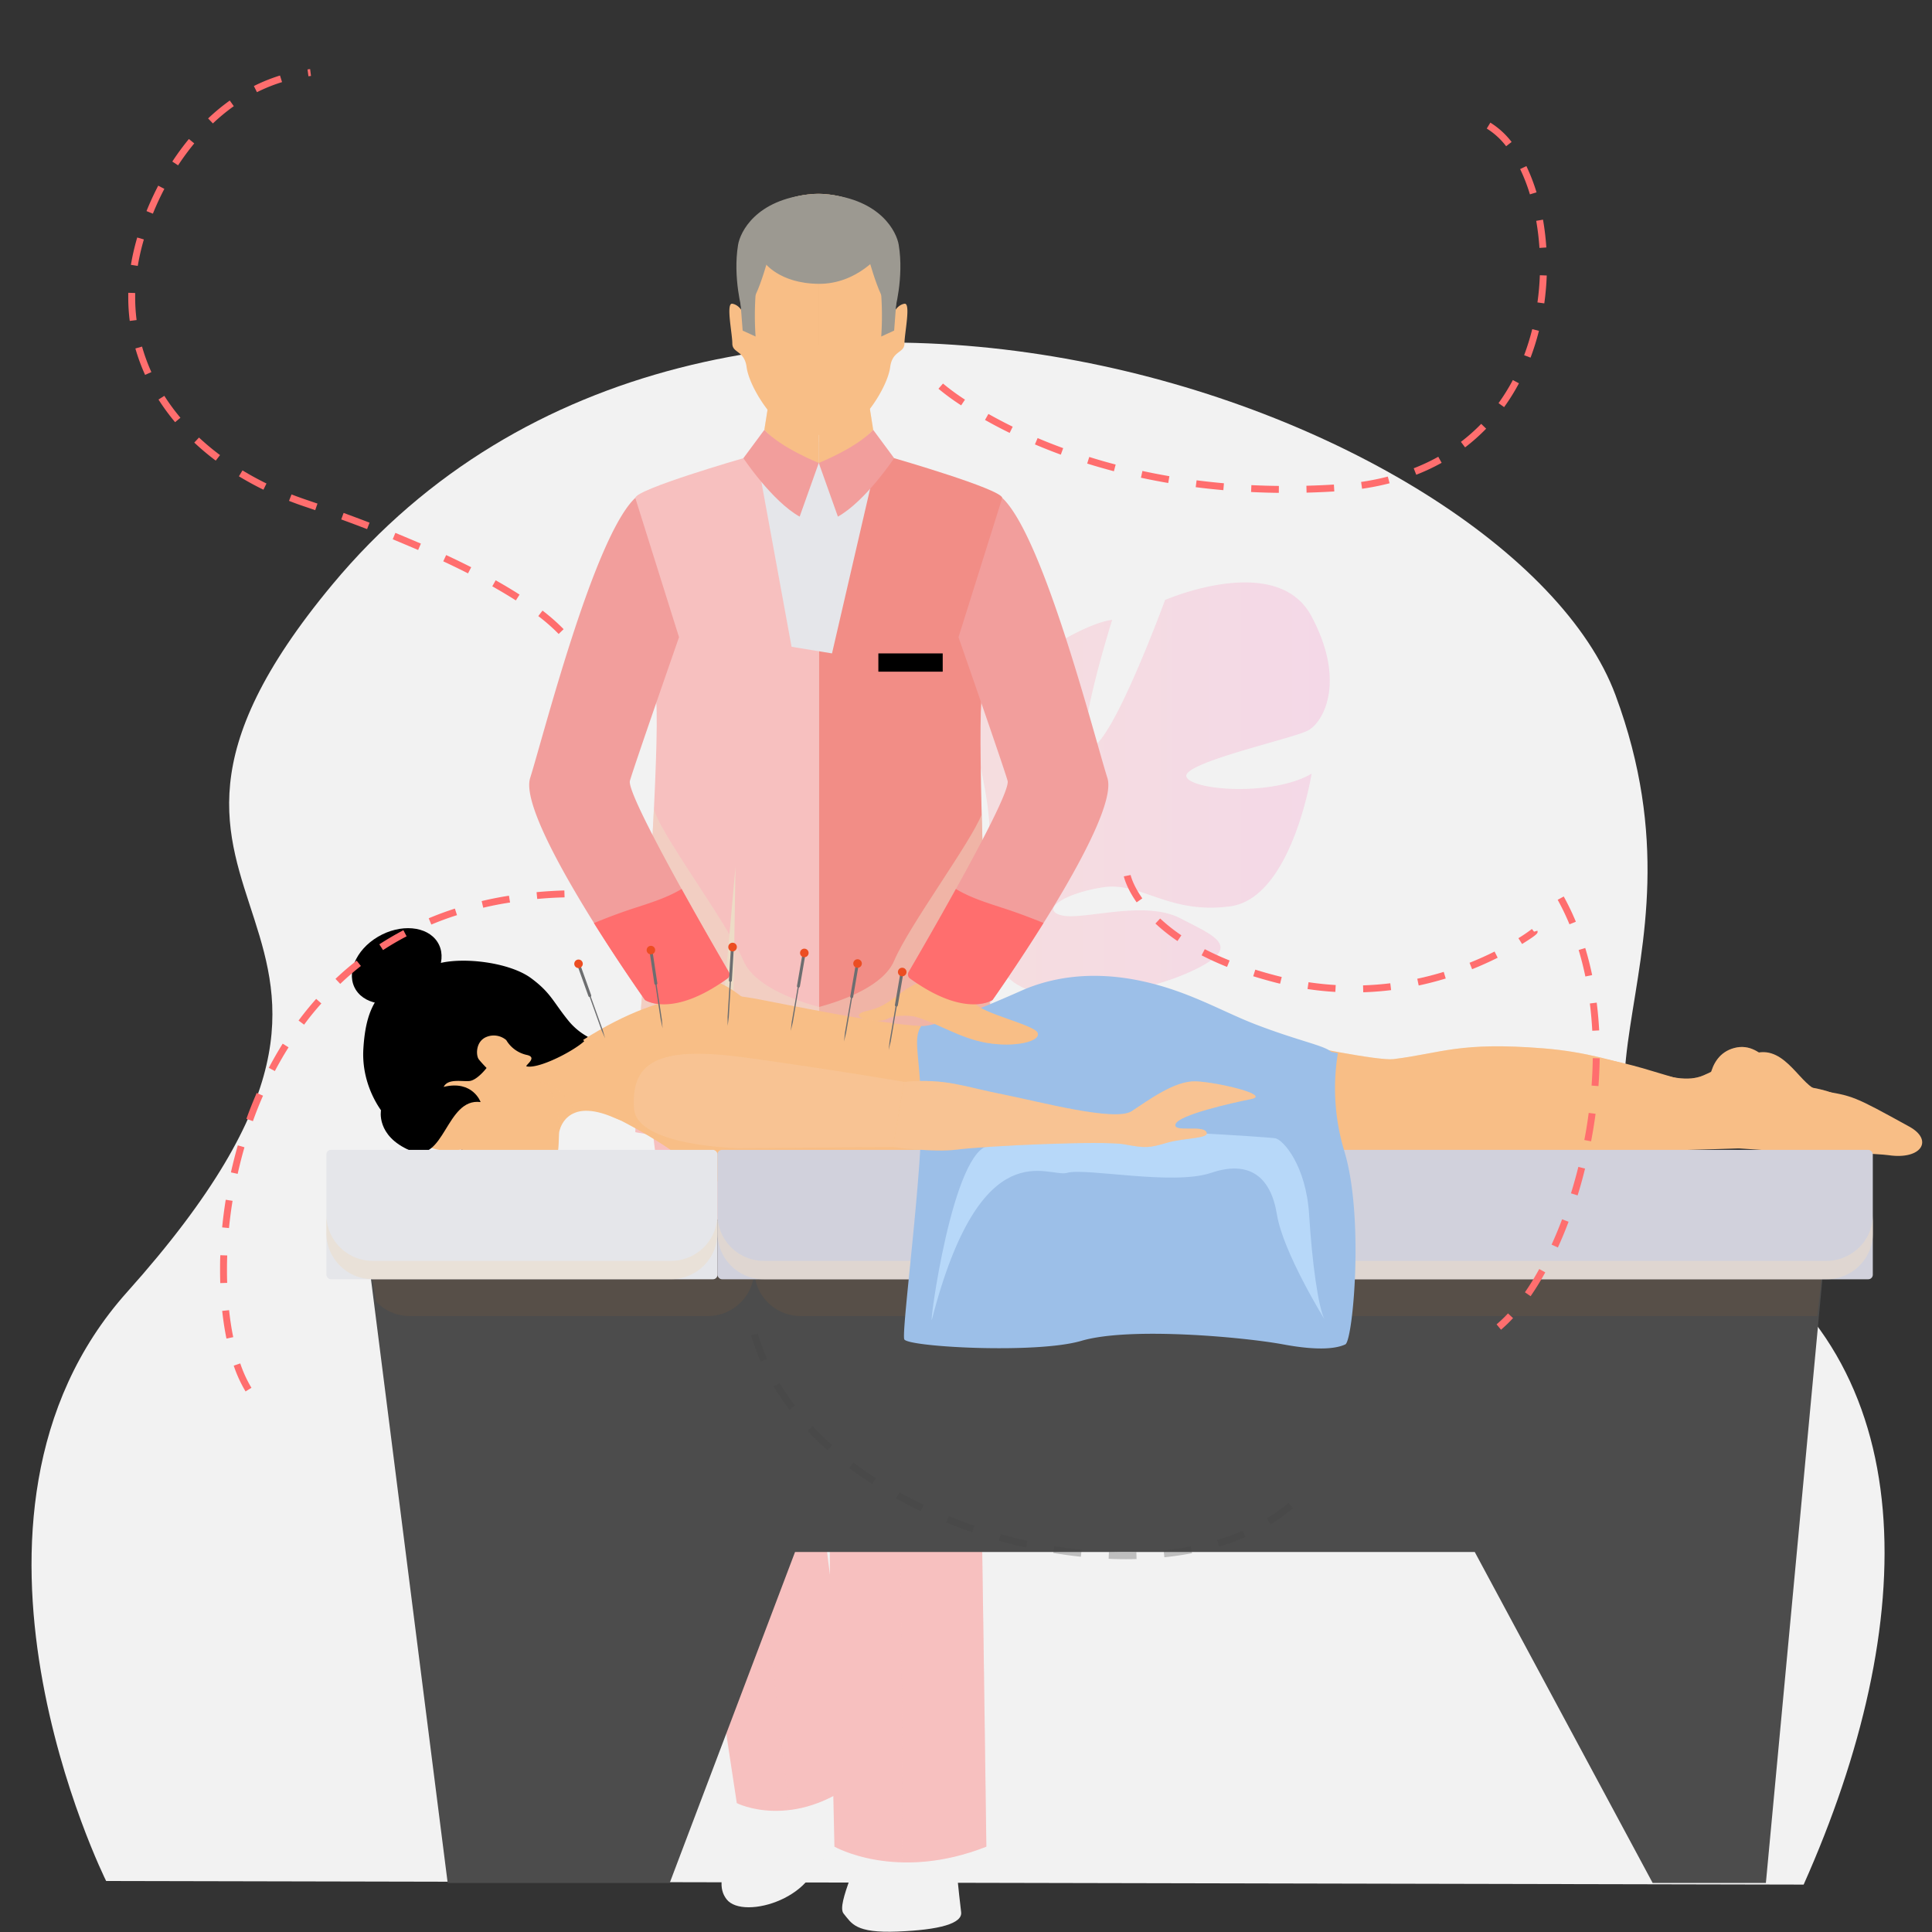
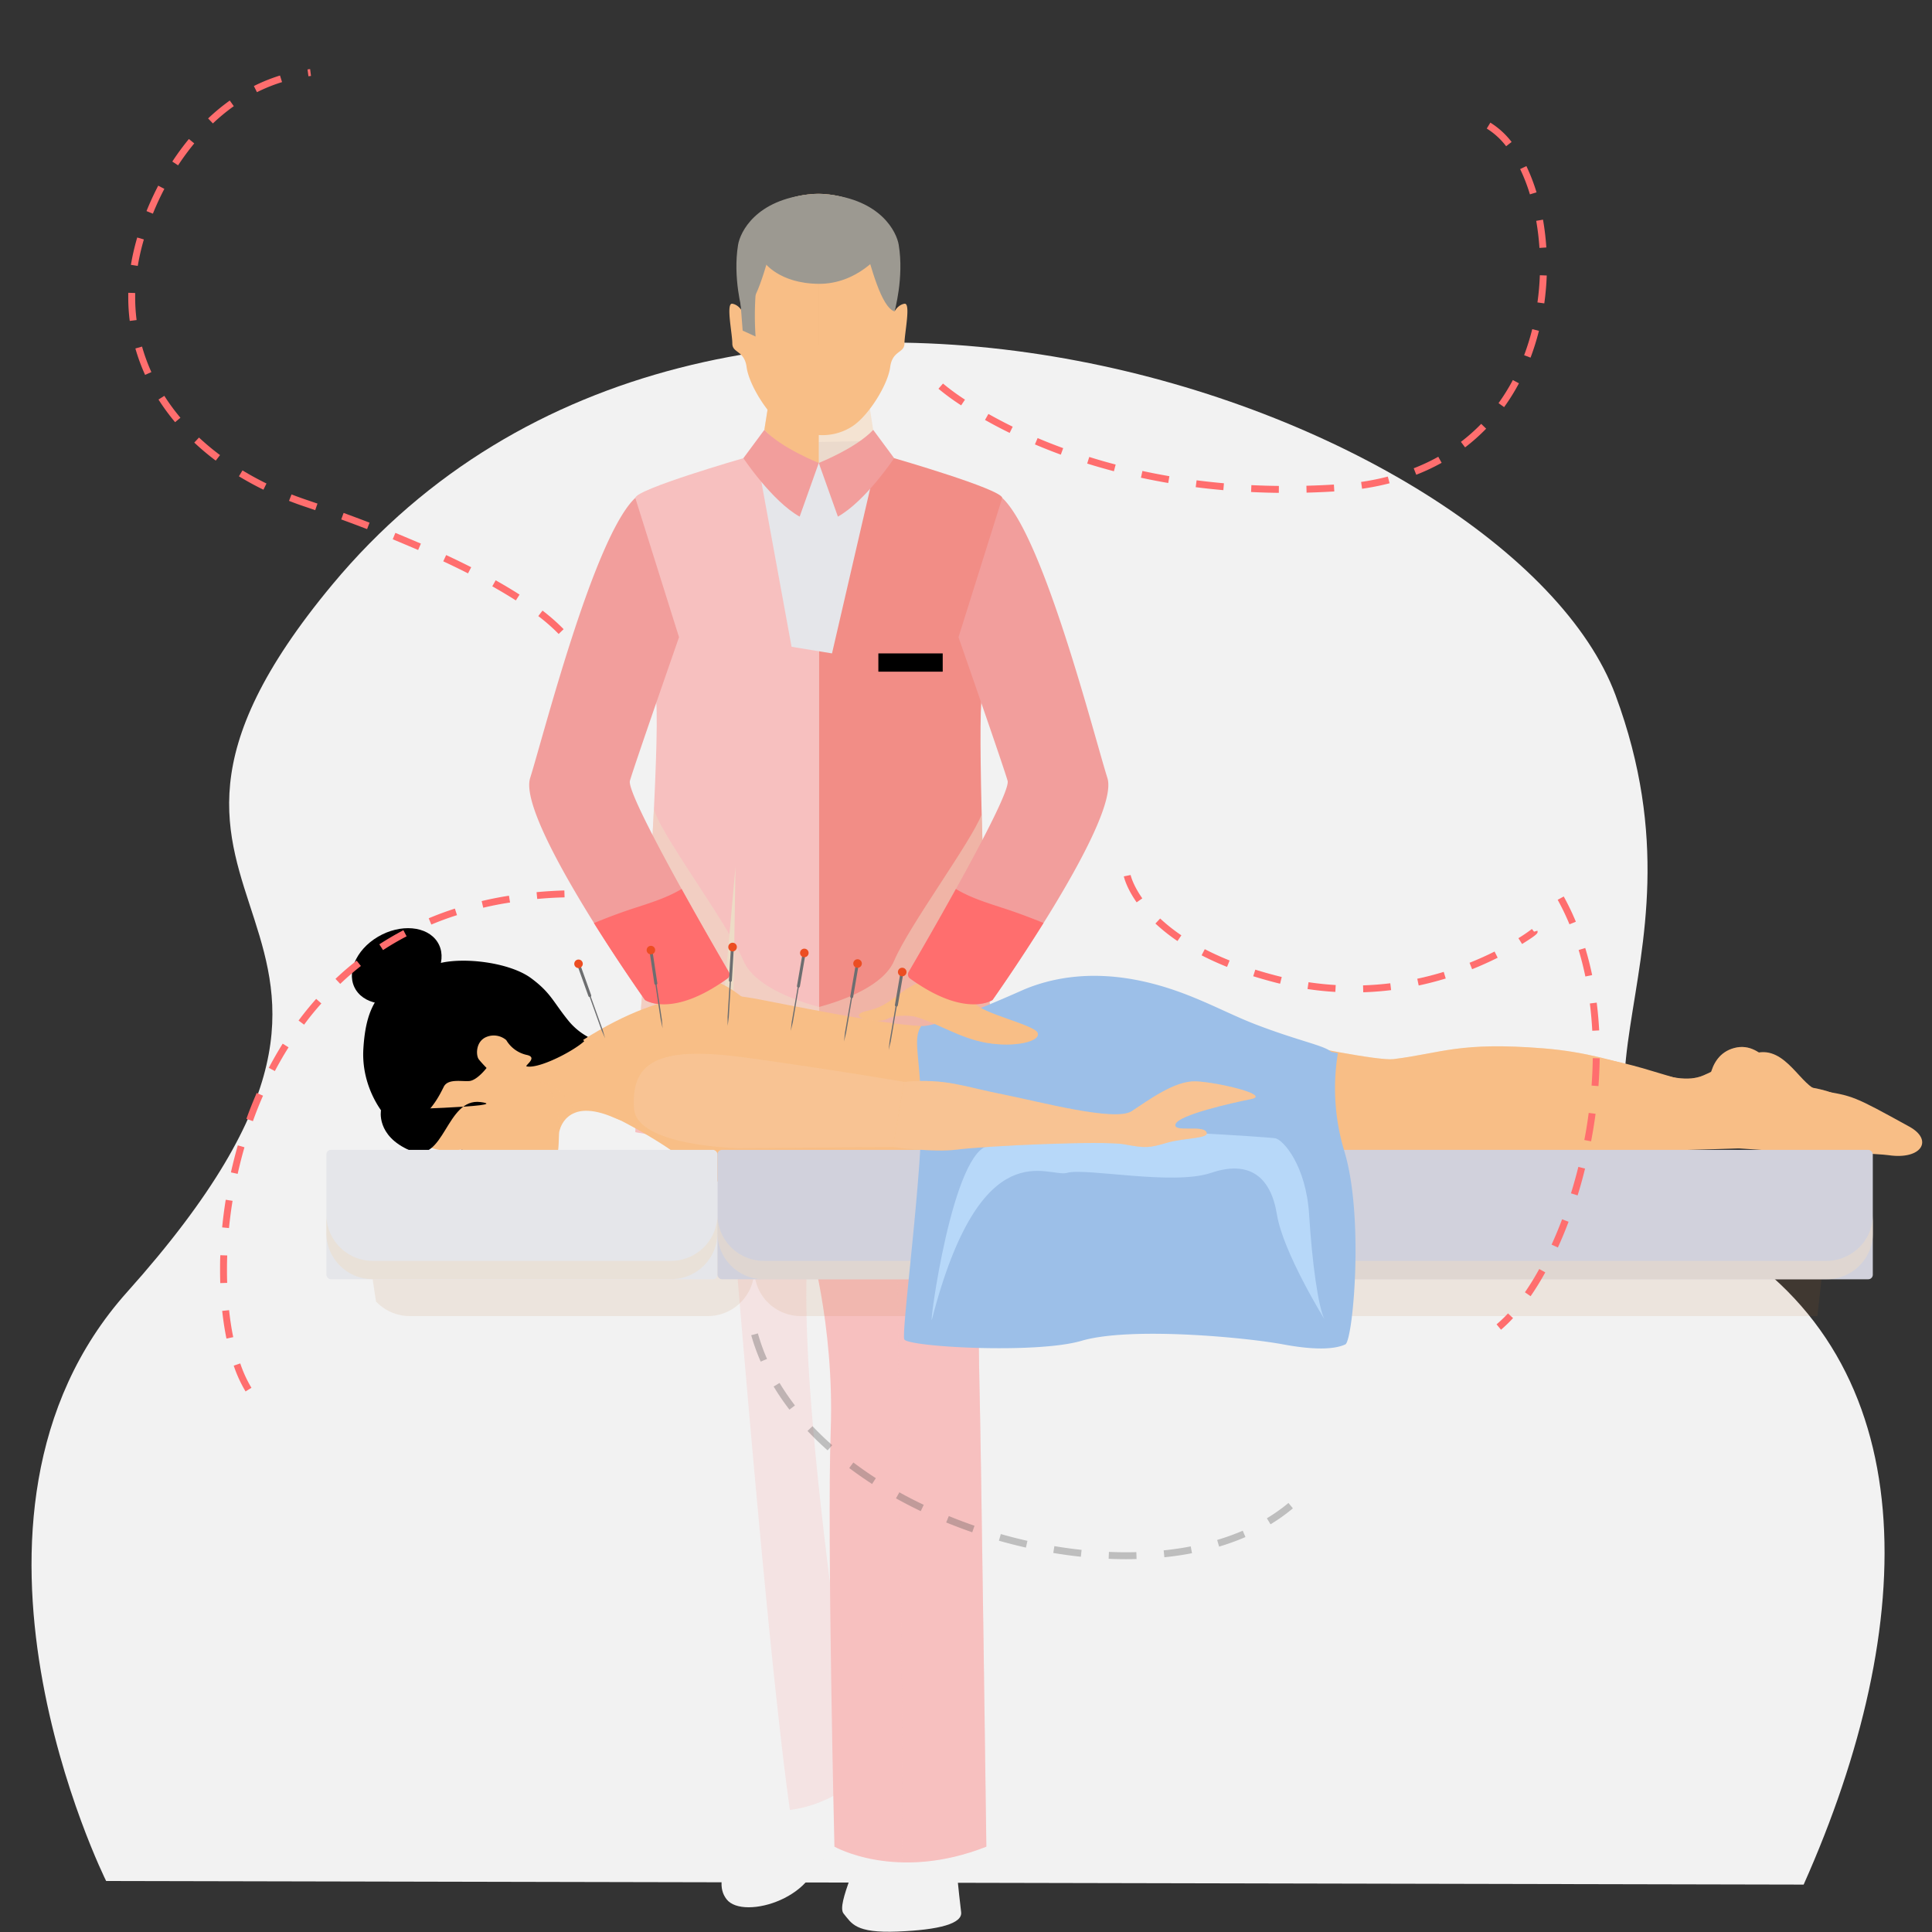
<svg xmlns="http://www.w3.org/2000/svg" viewBox="0 0 1080 1080">
  <rect x="0" y="0" width="1080" height="1080" fill="#333333" stroke="none" />
  <defs>
    <style>.cls-1{isolation:isolate;}.cls-2{fill:#f2f2f2;}.cls-3{opacity:0.2;fill:url(#linear-gradient);}.cls-4{fill:#f7c0bf;}.cls-12,.cls-15,.cls-5{mix-blend-mode:multiply;}.cls-23,.cls-5{opacity:0.3;}.cls-6{fill:#f28d86;}.cls-7{fill:#e5e6ea;}.cls-8{fill:#f8be86;}.cls-9{fill:#f29e9c;}.cls-10{fill:#eddcc6;}.cls-11{fill:#9c9991;}.cls-12{opacity:0.5;}.cls-13{fill:#45383c;}.cls-14{fill:#4c4c4c;}.cls-15{opacity:0.1;}.cls-16{fill:#ba691b;}.cls-17{fill:#d1d1dc;}.cls-18{fill:#9cbfe8;}.cls-19{fill:#b7d8f9;}.cls-20{fill:#f7d1b2;}.cls-21{fill:#ff6e6e;}.cls-22{fill:none;}.cls-24{fill:#424242;}.cls-25{fill:#6d6e70;}.cls-25,.cls-26{fill-rule:evenodd;}.cls-26{fill:#ec4d22;}</style>
    <linearGradient id="linear-gradient" x1="491.32" y1="500.54" x2="743.38" y2="500.54" gradientUnits="userSpaceOnUse">
      <stop offset="0" stop-color="#ff9085" />
      <stop offset="1" stop-color="#fb6fbb" />
    </linearGradient>
  </defs>
  <g class="cls-1">
    <g id="Layer_1" data-name="Layer 1">
      <path class="cls-2" d="M59.34,1051.5s-101.25-203,11.72-329.24c194.67-217.45-43-205.77,114.66-395.41,213.61-257,658.37-97.29,717.36,61.73s-56.75,234.6,58.35,303.79,112.08,214.78,46.82,361.13Z" />
-       <path class="cls-3" d="M532.62,404.45s3,71.34,16.25,70-9.08-79.26-9.08-79.26,56.43-45.31,81.92-48.69c0,0-23.9,75.9-11.41,71.31s41-82.42,41-82.42,62.34-27.19,81.76,9,7,59.4-2.08,64.05-71.2,18.23-67.72,25.9,48.28,10.82,69.92-1.83c0,0-11,69.51-45.51,74.13S637.88,492.73,616.6,496s-35.26,12.42-23.49,15.62,46.26-8.8,66.49,1.64,35.94,16.1,6.07,29.82-87.09,22.77-103.95,1.26l-2.11-2.69a13.12,13.12,0,0,0,2.11,2.69c-5,4.72-10,22.83-13.1,36.58-.37,2.3-1,5.52-2.15,9.94h0c-.4,2-.72,3.58-.93,4.71-4.64,30.23,12.31,76.64,12.31,76.64l-6.28,3.35c-26-44.69-9.17-90.29-9.17-90.29,9.61-35.29,2.45-62.44,2.45-62.44S476.7,503,494.2,450.66C494.2,450.66,510.18,417.29,532.62,404.45Z" />
      <path class="cls-2" d="M427.27,1002.78c-14.47,27.36-30.52,46.68-21.13,58.9s54-1.37,51.54-29.44c0,0,.59,8.87,3.24,7s11-12.86,15.12-18.14-3.4-26.85-3.4-26.85Z" />
-       <path class="cls-4" d="M364.6,629.46c1,11.4,11.9,93.49,16.38,150.51s30.9,228,30.9,228,31.46,16,68.73-13.68c0,0-37.06-221.19-28.59-298.73V599.81Z" />
      <g class="cls-5">
        <path class="cls-4" d="M441.56,1011.76c10.94-1.36,24.1-5.87,38.13-16.78-5-31.57-29.53-189.06-28.91-272.56A259.73,259.73,0,0,1,452,695.59V599.81l-47.79,16.47C409.3,677.22,428.21,917.11,441.56,1011.76Z" />
      </g>
      <path class="cls-2" d="M480.61,1025.07c1.86,13.06-13.56,39.2-9,44.68s6.42,10.94,30.11,10,36.45-4.55,35.55-10.93-4.57-43.77-4.57-43.77Z" />
      <path class="cls-4" d="M452,692.48s14.47,47.39,12.38,106.89,2.07,232.92,2.07,232.92,34.61,19.85,84.92,0c0,0-2.94-222.86-3.89-260.37s0-161.07,0-161.07l-95.48-11Z" />
      <g class="cls-5">
        <path class="cls-4" d="M551.39,1032.29s-2.94-222.86-3.89-260.37,0-161.07,0-161.07l-45.92-5.31c-1.32,73.39,4.29,384.08,2.65,435.49C517.37,1041.38,533.34,1039.41,551.39,1032.29Z" />
      </g>
      <path class="cls-6" d="M499.83,256.12s59.82,17.26,60.44,22.2S550.4,366.5,548.55,392.4s2.64,146.76,4.5,165.87,3.72,75.85,3.72,75.85-25.28,4.94-99.07,6.16V264.55Z" />
      <path class="cls-4" d="M415.56,256.12s-59.82,17.26-60.43,22.2S365,366.5,366.85,392.4s-6.17,145.53-8,164.64-3.71,75.85-3.71,75.85,28.8,6.17,102.59,7.39V264.55Z" />
      <polygon class="cls-7" points="421.68 247.84 492.61 246.37 465.1 365.26 442.49 361.56 421.68 247.84" />
      <path class="cls-8" d="M429.75,224.67l-2.47,15.62s16.44,18.5,30.42,18.5V227.55Z" />
-       <path class="cls-8" d="M485.65,224.67l2.47,15.62s-16.45,18.5-30.42,18.5V227.55Z" />
      <g class="cls-5">
        <path class="cls-8" d="M429.75,224.67l-2.47,15.62s16.44,18.5,30.42,18.5V227.55Z" />
      </g>
      <g class="cls-5">
        <path class="cls-8" d="M485.65,224.67l2.47,15.62s-16.45,18.5-30.42,18.5V227.55Z" />
      </g>
      <path class="cls-9" d="M457.7,258.79s-21.18-8.43-30.42-18.5l-11.72,15.83s16,24.05,31.45,32.67Z" />
      <path class="cls-9" d="M457.7,258.79s21.17-8.43,30.42-18.5l11.71,15.83s-16,24.05-31.44,32.67Z" />
      <path class="cls-8" d="M457.49,167.32v75.85a30.81,30.81,0,0,1-19.12-4.94c-9.25-6.17-19.73-23.33-21-32.93s-8-7.76-8-13.32-3.7-22.8,0-22.19,5.55,4.32,5.55,4.32-4.32-24.06-1.23-30.83,9.25-34.34,43.78-34.95Z" />
      <path class="cls-8" d="M457.49,167.32v75.85a30.77,30.77,0,0,0,19.11-4.94c9.26-6.17,19.74-23.33,21-32.93s8-7.76,8-13.32,3.7-22.8,0-22.19-5.56,4.32-5.56,4.32,4.32-24.06,1.24-30.83-9.25-34.34-43.78-34.95Z" />
      <path class="cls-10" d="M411.15,484.48,397.47,637.75c3.51.26,7.23.5,11.23.75Z" />
      <path class="cls-11" d="M462.43,108.66c30.15,3,38.79,21.16,39.95,28.14,3.08,18.43-2.35,37.31-2.35,37.31-7.42-2.6-12.86-24-17.67-40.62C477.28,115.94,472.55,110.72,462.43,108.66Z" />
      <path class="cls-11" d="M492.61,141.38s-6.74-14.43-9.06-25.13c-6.15-4.46-14.48-7.72-26.06-7.92-14.42.25-23.85,5.22-30.21,11.4v26.93s8.1,11.74,30.21,12S492.61,141.38,492.61,141.38Z" />
-       <path class="cls-11" d="M492.61,164.83a169.78,169.78,0,0,1,0,23.28l7.22-3.31,2.55-33.41-9.77-10Z" />
      <path class="cls-11" d="M452.55,108.66c-30.16,3-38.78,21.16-39.95,28.14-3.07,18.43,2.34,37.31,2.34,37.31,7.43-2.6,12.88-24,17.67-40.62C437.7,115.94,442.43,110.72,452.55,108.66Z" />
      <path class="cls-11" d="M422.37,164.83a169.78,169.78,0,0,0,0,23.28l-7.22-3.31-2.55-33.41,9.77-10Z" />
      <g class="cls-12">
        <path class="cls-10" d="M553.05,558.27c-1.13-11.58-3.22-60.51-4.28-103-6.29,16-40.42,61.83-48.94,81.8-5.86,13.74-27.2,21.81-42.13,25.89v7l97.42,22.73C554.51,579.17,553.77,565.8,553.05,558.27Z" />
      </g>
      <path class="cls-9" d="M560.27,278.32c23.14,21.74,51.45,133.41,58.77,156.59S554.84,559,554.84,559s-15.08,10.4-46.07-12a2.77,2.77,0,0,1-.83-3.6c8.43-14.44,57.55-99.13,55.32-106.94-2.44-8.53-27.45-80.26-27.45-80.26Z" />
      <g class="cls-12">
        <path class="cls-10" d="M457.7,569.87v-7c-14.93-4.08-36.29-12.15-42.14-25.89-9.27-21.72-48.94-74.14-50-85.37h0C363.5,494.53,360,545.17,358.82,557c-.76,7.91-1.53,22.29-2.16,36.41Z" />
      </g>
      <rect x="491.01" y="365.26" width="35.97" height="10.21" />
      <path class="cls-9" d="M355.13,278.32C332,300.06,303.68,411.73,296.36,434.91S360.55,559,360.55,559s15.08,10.4,46.08-12a2.8,2.8,0,0,0,.82-3.6C399,529,349.9,444.27,352.13,436.46c2.44-8.53,27.45-80.26,27.45-80.26Z" />
      <path class="cls-8" d="M717.62,582c10.69,2.43,53.13,11.09,61.35,10.06,27.28-3.4,36.7-9.8,84.1-6s71.46,22.88,89.4,15c10-4.34,11-6.95,18.79-5.51,5,.92,65.16,35.81,37.91,41-15.23,2.92-227.1,3.08-242.77,1.47s-64.94,2.14-64.94,2.14Z" />
      <path class="cls-8" d="M1043.83,642.89c-5.31-.79-32.89-1.78-41.86-2.25l0-.07c-15.23,1.88-46.52-3.48-67.49-1.52,0,0,34.79-24.16,20.79-26.15,0,0-2.64-22.68,14.3-27.09s25.42,19.35,35.45,20.91c19.12,3,19.12,3,50.39,20.22C1069.08,634.45,1062.24,645.63,1043.83,642.89Z" />
      <g class="cls-5">
        <path class="cls-8" d="M717.62,582c10.69,2.43,53.13,11.09,61.35,10.06,27.28-3.4,36.7-9.8,84.1-6s71.46,22.88,89.4,15c10-4.34,11-6.95,18.79-5.51,5,.92,65.16,35.81,37.91,41-15.23,2.92-227.1,3.08-242.77,1.47s-64.94,2.14-64.94,2.14Z" />
        <path class="cls-8" d="M1043.83,642.89c-5.31-.79-32.89-1.78-41.86-2.25l0-.07c-15.23,1.88-46.52-3.48-67.49-1.52,0,0,34.79-24.16,20.79-26.15,0,0-2.64-22.68,14.3-27.09s25.42,19.35,35.45,20.91c19.12,3,19.12,3,50.39,20.22C1069.08,634.45,1062.24,645.63,1043.83,642.89Z" />
      </g>
      <path class="cls-8" d="M729.5,584.89c10.68,2.44,53.11,11.1,61.34,10.07,27.29-3.4,36.7-9.8,84.11-6s71.44,22.86,89.39,15c10-4.34,11-6.95,18.79-5.5,5,.92,65.16,35.8,37.91,41-15.23,2.91-233.24,7.16-248.92,5.56s-70.22-3.61-70.22-3.61Z" />
      <path class="cls-8" d="M1055.69,645.75c-5.3-.79-32.88-1.77-41.86-2.25l.06-.07c-15.24,1.88-46.53-3.47-67.5-1.53,0,0,34.81-24.16,20.79-26.13,0,0-2.64-22.7,14.32-27.09s25.42,19.33,35.44,20.9c19.12,3,19.12,3,50.39,20.22C1081,637.31,1074.11,648.49,1055.69,645.75Z" />
      <path class="cls-13" d="M258.4,648.89s1.43-6.37-2.54-8.62l3.91,1A12.38,12.38,0,0,1,258.4,648.89Z" />
      <path class="cls-8" d="M223.48,628.75c2.78,5.29,12,11.7,20.33,13.68s9,1.44,12,.54c4.95-1.51,8.34,3.54,10.84,6.33,3.93,4.27,6.81,9.28,10.44,4.17,4.1-5.73,6.39-3.46,7.82-1.27,1.09,1.56,4.1-.58,5-1.28,0,0,2.42,3.39,4.54,1.74s2.24-3.93,4-3.82,8.49,3.09,11.39.21,2.32-11.76,2.74-16.31a24.56,24.56,0,0,1,7.7-14.56c2.36-2,6,1.8,8.07.09,10.6-8.53,14.42-20-2.72-36.29-6.47-6.16-25.71-.18-26.29.28s-48.66,26.21-48.66,26.21Z" />
      <path class="cls-8" d="M311.17,562.3s2.67,17.37,10.26,17.55c12.68.26,34.51-4.83,35.44-8.56,1.46-6,47.33,92.78,30.07,79.88A293.93,293.93,0,0,0,340.3,623c-2.64-1.26-7.39-6.22-12-4.84-32.17,9.6-91.47,13.32-91.47,13.32L226,605.76S265.81,546,265.9,547.47,311.17,562.3,311.17,562.3Z" />
      <path class="cls-8" d="M312.62,632.74s3.05-20.28,31.2-7.69-1.58-40.5-1.58-40.5l-37.17,26.52Z" />
      <path d="M226.06,632.21c-7-1.33-24.5-20.63-22.93-46s9.42-39.12,42.25-47.68c13.94-3.65,39.56-.52,51.49,8.27,11,8.13,12.24,13.07,20.67,23.52a36.73,36.73,0,0,0,11,9.24c-1.29,4.47-26,18.22-34.13,16.57-1.47-.29,6.62-5,.08-6.41A17.69,17.69,0,0,1,283,581.42a10.77,10.77,0,0,0-10.9-1.83c-6.34,2.44-6.1,10.5-4.43,12.61S272,597,272,597s-5.32,7-9.75,7.31-11.88-1.43-14.19,3.22-5.36,10.65-11.79,16.6S226.06,632.21,226.06,632.21Z" />
      <g class="cls-5">
        <path class="cls-8" d="M299,603.55l-.17,0Z" />
      </g>
      <g class="cls-5">
        <path class="cls-8" d="M299,603.55c13-.36,23,18.21,23,18.28a14.43,14.43,0,0,0-9.39,10.5c0,.12-.06.29-.06.41-.09,1-.13,2.23-.17,3.58C313.59,606.73,300.75,603.8,299,603.55Z" />
      </g>
      <path class="cls-8" d="M326,581.3s24.17,33.72,25.88,44.17c0,0,40.79,31.89,56.67,38.94,18.95,8.42,37.69-1.8,52.1-12.63s80.53,2.84,80.53,2.84c16.73-5.79,50.06-99.75,37.56-98.74-6.24.5-45.54,18.27-63.77,17.65-21.37-.71-79.59-12.84-90.09-14.78C405.34,555.13,375.09,550.1,326,581.3Z" />
-       <path d="M213,620.52s-3,14.39,16.26,22.64,19.87-29.68,39.4-27.1c0,0-4.33-12.39-20.57-8.51S213,620.52,213,620.52Z" />
+       <path d="M213,620.52s-3,14.39,16.26,22.64,19.87-29.68,39.4-27.1S213,620.52,213,620.52Z" />
      <path d="M199,553.44c5.81,9,20.7,10.31,33.28,2.89s18.05-20.76,12.25-29.77-20.71-10.31-33.27-2.89S193.22,544.41,199,553.44Z" />
-       <polygon class="cls-14" points="202.79 678.96 250.26 1052.59 374.36 1052.59 444.43 867.58 824.4 867.58 923.85 1052.59 987.14 1052.59 1021.04 690.25 202.79 678.96" />
      <g class="cls-15">
        <path class="cls-16" d="M421.65,689.29a25.79,25.79,0,0,0-1.19-7.33l-215.29-3a26.82,26.82,0,0,0-1.61,5l6.63,43.57A25.84,25.84,0,0,0,229,735.69H395.7a26,26,0,0,0,25.95-25.94,25.94,25.94,0,0,0,25.94,25.94h568.33l5.12-45.44L422.82,682A25.63,25.63,0,0,0,421.65,689.29Z" />
      </g>
      <rect class="cls-7" x="182.45" y="642.79" width="218.63" height="72.33" rx="2.52" />
      <g class="cls-12">
        <path class="cls-10" d="M375.14,704.84H208.4a26,26,0,0,1-26-26v10.29a25.94,25.94,0,0,0,26,25.94H375.14a25.94,25.94,0,0,0,25.94-25.94V678.89A26,26,0,0,1,375.14,704.84Z" />
      </g>
      <rect class="cls-17" x="401.08" y="642.79" width="645.83" height="72.33" rx="2.52" />
      <g class="cls-12">
        <path class="cls-10" d="M1021,704.84H427a25.94,25.94,0,0,1-25.93-26v10.29A25.93,25.93,0,0,0,427,715.12h594a25.94,25.94,0,0,0,26-25.94V678.89A26,26,0,0,1,1021,704.84Z" />
      </g>
      <path class="cls-18" d="M751.56,643.74h0a121.31,121.31,0,0,1-3.68-55c-1.27-.24-2.53-.49-3.73-.74-3.75-3.57-18.07-6.05-42.25-15.35-18.91-7.27-37.53-18.68-64-24.3-29.94-6.35-51.53-.83-64.27,4.3-4.34,1.76-46.67,21.31-58.67,20.9-5.33,8.14.28,18.32,0,53.71-.07,9.34-.88,21.93-2,35.46-3.11,37.72-8.65,82.83-7.47,85.95,1.59,4.25,73.83,8.3,99.07.85,27.31-8,91.54-1.94,112.73,2s30.52,2,34.76,0S762.65,680.59,751.56,643.74Z" />
      <path class="cls-19" d="M521,737.42c-2.12,8.21,11.39-96.72,32.72-97.12s62.4-6.18,65.83-8.09,89.13,3.29,93.42,4.11S730.1,651.41,731.81,679s5.14,51.59,8.56,58.44c0,0-23.13-37.35-26.56-58.53S698.39,648.4,677,655.64s-70.27-3-80.55,0S548.42,631.16,521,737.42Z" />
      <path class="cls-8" d="M354.47,619.85c-2.18-28.27,16.58-35,63.52-28.5s87.46,13.42,87.46,13.42l-6.31,36.4-86.49.67S356.08,640.74,354.47,619.85Z" />
      <path class="cls-8" d="M505.45,604.77c23.47-2.08,33.08,2.69,55.44,7.06,19.06,3.73,62.35,15.45,71.73,9.34s24-17.12,35.86-16.69,42.45,7.62,30.84,9.92-40.28,8.88-42.15,13.9,14.6.42,17.12,4.39-11.68,3.11-22,6.13-12,3-23.76.86-76.64.77-93.53,2.94c-13.46,1.71-35.9-1.45-35.9-1.45Z" />
      <g class="cls-5">
        <path class="cls-20" d="M354.47,619.85c-2.18-28.27,16.58-35,63.52-28.5s87.46,13.42,87.46,13.42l-6.31,36.4-86.49.67S356.08,640.74,354.47,619.85Z" />
        <path class="cls-20" d="M505.45,604.77c23.47-2.08,33.08,2.69,55.44,7.06,19.06,3.73,62.35,15.45,71.73,9.34s24-17.12,35.86-16.69,42.45,7.62,30.84,9.92-40.28,8.88-42.15,13.9,14.6.42,17.12,4.39-11.68,3.11-22,6.13-12,3-23.76.86-76.64.77-93.53,2.94c-13.46,1.71-35.9-1.45-35.9-1.45Z" />
      </g>
      <path class="cls-8" d="M514.81,548.75c-13.74,5.59-16.29,13.29-29.8,16.3s5,8.13,11.69,4.15c2.16-1.27,10.61-2.24,16-.59,11.42,3.46,24.22,11.8,38.65,14.3,16.2,2.81,30.79-.86,28.63-5.63s-37.36-12.19-35-17.86S514.81,548.75,514.81,548.75Z" />
      <path class="cls-8" d="M400.59,548.75c13.74,5.59,16.28,13.29,29.78,16.3s-4.95,8.13-11.67,4.15c-2.17-1.27-10.62-2.24-16.05-.59-11.41,3.46-24.22,11.8-38.66,14.3-16.18,2.81-30.79-.86-28.61-5.63s37.36-12.19,35-17.86S400.59,548.75,400.59,548.75Z" />
      <g class="cls-12">
        <path class="cls-8" d="M514.81,548.75c-13.74,5.59-16.29,13.29-29.8,16.3s5,8.13,11.69,4.15c2.16-1.27,10.61-2.24,16-.59,11.42,3.46,24.22,11.8,38.65,14.3,16.2,2.81,30.79-.86,28.63-5.63s-37.36-12.19-35-17.86S514.81,548.75,514.81,548.75Z" />
      </g>
      <path class="cls-21" d="M351.37,508.7c9.83-3.31,20.6-6.27,29.65-11.76,11.46,20.69,22.77,40.18,26.43,46.46a2.8,2.8,0,0,1-.82,3.6c-31,22.44-46.08,12-46.08,12S346.84,539.69,332,516C338.45,513.37,344.89,510.89,351.37,508.7Z" />
      <path class="cls-21" d="M564,508.7c-9.84-3.31-20.61-6.27-29.65-11.76-11.46,20.69-22.79,40.18-26.44,46.46a2.77,2.77,0,0,0,.83,3.6c31,22.44,46.07,12,46.07,12s13.72-19.35,28.51-43.06C577,513.37,570.5,510.89,564,508.7Z" />
      <path class="cls-22" d="M803.52,499.54c0,194.45-157.63,352.08-352.07,352.08S99.38,694,99.38,499.54,257,93.38,451.45,93.38,803.52,305.1,803.52,499.54Z" />
      <path class="cls-21" d="M137.27,777.82a72.51,72.51,0,0,1-6.61-14.41l3.65-1.25a68.28,68.28,0,0,0,6.25,13.63Zm-10.68-29.56c-1-4.89-1.8-10.09-2.38-15.46l3.85-.41c.56,5.24,1.34,10.32,2.32,15.09Zm-3.46-31c-.08-2.42-.11-4.87-.11-7.35,0-2.71,0-5.46.14-8.24l3.86.14c-.1,2.73-.14,5.43-.14,8.1q0,3.66.11,7.23Zm4.9-30.76-3.84-.38c.49-5.08,1.16-10.28,2-15.45l3.82.6C129.17,676.35,128.52,681.47,128,686.48Zm4.83-30.3-3.77-.84c1.14-5.11,2.44-10.19,3.85-15.1l3.71,1.08C135.26,646.14,134,651.14,132.86,656.18Zm8.52-29.46-3.64-1.3c1.77-4.93,3.71-9.8,5.76-14.48l3.54,1.54C145,617.09,143.12,621.88,141.38,626.72Zm12.29-28-3.41-1.81c2.44-4.62,5.05-9.17,7.77-13.52l3.28,2.06C158.64,589.68,156.07,594.14,153.67,598.69ZM170,572.8l-3.1-2.31c3.13-4.21,6.45-8.28,9.84-12.11l2.9,2.56C176.26,564.69,173,568.68,170,572.8ZM190.19,550l-2.65-2.81c3.76-3.56,7.73-7,11.82-10.2l2.38,3C197.76,543.12,193.87,546.48,190.19,550Zm23.95-18.87-2.1-3.24c4.31-2.81,8.84-5.46,13.46-7.9l1.8,3.42C222.79,525.75,218.36,528.35,214.14,531.09Zm27-14.24-1.49-3.56c4.73-2,9.65-3.81,14.63-5.42l1.19,3.67C250.54,513.12,245.73,514.91,241.09,516.85Zm29-9.42-.89-3.76c5-1.19,10.11-2.21,15.26-3l.62,3.81C280.05,505.26,275,506.27,270.12,507.43Zm30.18-4.9-.37-3.85c5.05-.47,10.27-.79,15.53-.95l.12,3.87C310.4,501.75,305.26,502.07,300.3,502.53Z" />
      <path class="cls-21" d="M312.29,354.39a103.29,103.29,0,0,0-11.38-10l2.36-3.06a107.93,107.93,0,0,1,11.8,10.38Zm-23.93-18.76c-4.05-2.58-8.49-5.23-13.17-7.87l1.89-3.37c4.76,2.67,9.25,5.36,13.36,8Zm-26.73-15.11c-4.47-2.27-9.1-4.52-13.85-6.74l1.63-3.5q7.2,3.36,14,6.8Zm-27.89-13.07c-4.66-2-9.41-4-14.2-6l1.47-3.57q7.23,3,14.27,6ZM205.2,295.78q-7.2-2.77-14.45-5.42l1.33-3.63c4.84,1.77,9.7,3.59,14.51,5.44Zm-29-10.59q-3.22-1.12-6.43-2.2c-2.79-.94-5.52-1.94-8.21-3l1.4-3.6q4,1.53,8.05,2.92l6.46,2.2Zm-28.94-11.44c-4.72-2.31-9.33-4.83-13.7-7.49l2-3.3c4.27,2.59,8.78,5.06,13.4,7.32Zm-26.66-16.26a142.94,142.94,0,0,1-12-10.08l2.64-2.82A140.6,140.6,0,0,0,123,254.4ZM97.88,236a120.2,120.2,0,0,1-9.28-12.65l3.26-2.08a116.41,116.41,0,0,0,9,12.25ZM81.1,209.55a106.63,106.63,0,0,1-5.42-14.75l3.72-1.06A103.79,103.79,0,0,0,84.62,208ZM72.53,179.4a103.15,103.15,0,0,1-.83-13.25c0-.82,0-1.64,0-2.47l3.86.11q0,1.19,0,2.37a102.7,102.7,0,0,0,.8,12.75ZM77,148.66l-3.82-.61.3-1.74a132.42,132.42,0,0,1,3.23-13.55l3.71,1.09A126.86,126.86,0,0,0,77.31,147Zm8.44-29.23L81.9,118c1.95-4.85,4.16-9.62,6.55-14.21l3.43,1.79C89.54,110,87.39,114.7,85.47,119.43Zm14.11-27-3.23-2.12a145.8,145.8,0,0,1,9.27-12.61l3,2.46A141.66,141.66,0,0,0,99.58,92.39ZM119,69l-2.66-2.8a113.15,113.15,0,0,1,12.11-10l2.25,3.15A108.76,108.76,0,0,0,119,69Zm24.65-17.45-1.73-3.46a97.06,97.06,0,0,1,14.6-5.88l1.15,3.69A92.54,92.54,0,0,0,143.62,51.54Zm28.77-8.92-.51-3.82,1.45-.19.49,3.83Z" />
      <path class="cls-21" d="M714.87,275.51q-7.92-.09-15.52-.47l.18-3.85q7.53.36,15.38.45Zm15.51-.12-.09-3.86q7.56-.19,15.37-.66l.23,3.85Q738,275.2,730.38,275.39ZM683.86,274c-5.28-.47-10.42-1-15.45-1.67l.5-3.83c5,.63,10.07,1.19,15.28,1.65Zm77.55-.77-.54-3.82a139.81,139.81,0,0,0,14.93-3l1,3.74A142.24,142.24,0,0,1,761.41,273.22ZM653.05,270c-5.07-.87-10.21-1.86-15.25-2.95l.82-3.78c5,1.08,10.06,2.06,15.08,2.92Zm138.63-4.63-1.4-3.6A110.51,110.51,0,0,0,804,255.33l1.89,3.38A114.8,114.8,0,0,1,791.68,265.39Zm-169-1.94c-5-1.33-10.06-2.77-14.94-4.3l1.16-3.69c4.81,1.52,9.79,2.94,14.76,4.25ZM593,254.15c-4.88-1.79-9.75-3.72-14.47-5.72l1.51-3.55c4.66,2,9.47,3.87,14.29,5.64Zm226-4.06L816.66,247A102.16,102.16,0,0,0,828,236.94l2.77,2.69A106.87,106.87,0,0,1,819,250.09ZM564.41,242c-4.76-2.33-9.4-4.77-13.78-7.25l1.9-3.36c4.32,2.43,8.89,4.84,13.58,7.14Zm276.41-14.4-3.13-2.25a113.48,113.48,0,0,0,8-12.9l3.41,1.81A113.1,113.1,0,0,1,840.82,227.57Zm-303.52-1a127.24,127.24,0,0,1-12.7-9.29l2.54-2.91a128.29,128.29,0,0,0,12.29,9Zm318.28-26.68L852,198.56A134.78,134.78,0,0,0,856.53,184l3.74.94A135.41,135.41,0,0,1,855.58,199.93Zm7.69-30.33-3.83-.53a145.46,145.46,0,0,0,1.34-15.19l3.86.13A152.71,152.71,0,0,1,863.27,169.6Zm-2.71-31a143.91,143.91,0,0,0-1.81-15.14l3.8-.66a146.11,146.11,0,0,1,1.86,15.55Zm-5.33-29.94a97.73,97.73,0,0,0-5.46-14.13l3.49-1.68a104.38,104.38,0,0,1,5.67,14.69ZM841.94,81.75a40.74,40.74,0,0,0-10.83-9.89l2-3.31A44.72,44.72,0,0,1,845,79.36Z" />
      <g class="cls-23">
        <path class="cls-24" d="M629.5,871.59c-3.23,0-6.49-.07-9.76-.21l.16-3.86q7.76.33,15.33.13l.11,3.86C633.39,871.56,631.45,871.59,629.5,871.59Zm21.39-1.08-.39-3.84c5.17-.54,10.25-1.28,15.12-2.22l.72,3.8C661.38,869.2,656.18,870,650.89,870.51Zm-46.68-.29c-5.12-.54-10.31-1.25-15.43-2.11l.63-3.81c5.05.84,10.16,1.54,15.2,2.08Zm-30.72-5.11c-5.07-1.14-10.15-2.44-15.09-3.85l1.06-3.71c4.88,1.38,9.88,2.66,14.89,3.8Zm108-.56-1.1-3.7a132.46,132.46,0,0,0,14.31-5.17l1.52,3.54A133.16,133.16,0,0,1,681.54,864.55Zm-138-8c-4.89-1.69-9.8-3.54-14.57-5.49l1.47-3.58c4.71,1.93,9.54,3.75,14.36,5.42Zm166.71-4.51-2-3.31a98.82,98.82,0,0,0,12.06-8.56l2.47,3A100.44,100.44,0,0,1,710.27,852.07Zm-195.5-7.3c-4.69-2.25-9.35-4.66-13.84-7.16l1.89-3.37c4.42,2.46,9,4.83,13.63,7Zm-27.2-15.18c-4.44-2.88-8.74-5.89-12.78-8.93l2.32-3.09c4,3,8.2,5.95,12.56,8.77Zm-24.86-18.8c-3.93-3.47-7.71-7.13-11.23-10.86l2.8-2.65c3.45,3.65,7.15,7.22,11,10.61ZM441.31,788a136.38,136.38,0,0,1-8.84-12.92l3.31-2a135.72,135.72,0,0,0,8.59,12.56Zm-16.07-26.84a112.44,112.44,0,0,1-5.3-14.78l3.73-1a106.64,106.64,0,0,0,5.11,14.27Z" />
      </g>
      <path class="cls-21" d="M839.08,743.32l-2.49-3a74,74,0,0,0,6.39-6.12l2.82,2.63A77.25,77.25,0,0,1,839.08,743.32Zm16.53-18.73-3.17-2.2c2.77-4,5.47-8.37,8-13l3.38,1.87C861.22,716,858.46,720.48,855.61,724.59Zm15.25-27.24-3.52-1.6c2.08-4.56,4.06-9.32,5.88-14.16l3.62,1.37C875,687.87,873,692.72,870.86,697.35Zm11-29.13-3.68-1.15c1.49-4.79,2.88-9.77,4.12-14.77l3.75.93C884.83,658.31,883.42,663.35,881.9,668.22ZM889.43,638l-3.79-.73c1-5,1.78-10.13,2.46-15.15l3.83.51C891.25,627.75,890.41,632.92,889.43,638Zm4.12-30.86-3.85-.29c.38-5.19.61-10.35.67-15.33l3.87.06C894.17,596.66,893.94,601.89,893.55,607.17Zm-3.46-30.94c-.27-5.13-.73-10.26-1.35-15.25l3.83-.48c.64,5.08,1.1,10.3,1.38,15.53Zm-3.86-30.33c-1.07-5.13-2.34-10.11-3.76-14.81l3.69-1.13c1.46,4.82,2.76,9.91,3.86,15.14Zm-8.89-29.18A134.52,134.52,0,0,0,870.75,503l3.38-1.87a142.35,142.35,0,0,1,6.79,14.12Z" />
      <path class="cls-21" d="M762.07,554.69l-.12-3.86c5-.17,10.17-.56,15.23-1.18l.47,3.83C772.48,554.12,767.24,554.52,762.07,554.69Zm-15.61-.2c-5.2-.3-10.43-.84-15.55-1.61l.57-3.82c5,.75,10.12,1.28,15.2,1.58Zm46.6-3.59-.8-3.78c5-1.06,9.93-2.35,14.79-3.83l1.13,3.7C803.21,548.5,798.13,549.82,793.06,550.9Zm-77.48-1c-1-.23-1.89-.46-2.84-.71-4.22-1.09-8.31-2.25-12.18-3.47l1.16-3.68c3.81,1.19,7.84,2.34,12,3.41.93.24,1.85.47,2.78.69Zm107.34-8.11-1.44-3.59c4.76-1.9,9.45-4,14-6.28l1.73,3.46C832.57,537.7,827.77,539.85,822.92,541.8Zm-137-1.29c-5-2-9.79-4.18-14.22-6.47l1.78-3.44c4.32,2.24,9,4.37,13.88,6.33Zm164.94-12.78-2.06-3.27a89.32,89.32,0,0,0,7.54-5.14l1.2,1.51,1.88-.54C859.77,521.64,859.89,522.06,850.82,527.73Zm-192.64-1.67a103,103,0,0,1-12.33-9.78l2.64-2.82a98.71,98.71,0,0,0,11.86,9.4ZM635.4,504.41c-5.86-8.33-7.11-14.26-7.17-14.51l3.79-.77c0,.05,1.19,5.45,6.54,13.06Z" />
      <polygon class="cls-25" points="336.9 575.65 323.65 538.66 323.01 538.88 336.26 575.88 338.25 580.43 336.9 575.65" />
      <path class="cls-25" d="M328.9,556.77,322.54,539a.82.82,0,0,1,.49-1h0a.84.84,0,0,1,1.06.5l6.36,17.77a.83.83,0,0,1-.49,1.06h0A.85.85,0,0,1,328.9,556.77Z" />
      <path class="cls-26" d="M322.6,536.53a2.38,2.38,0,1,1-1.43,3.07A2.38,2.38,0,0,1,322.6,536.53Z" />
      <polygon class="cls-25" points="369.99 569.9 364.14 531.04 363.47 531.13 369.33 569.99 370.4 574.85 369.99 569.9" />
      <path class="cls-25" d="M365.8,549.83,363,531.16a.83.83,0,0,1,.69-.93h0a.82.82,0,0,1,.94.69l2.82,18.66a.84.84,0,0,1-.7.94h0A.82.82,0,0,1,365.8,549.83Z" />
      <path class="cls-26" d="M363.51,528.75a2.38,2.38,0,1,1-2,2.73A2.4,2.4,0,0,1,363.51,528.75Z" />
      <polygon class="cls-25" points="407.4 568.54 409.77 529.31 409.1 529.27 406.72 568.5 406.77 573.47 407.4 568.54" />
      <path class="cls-25" d="M407.48,548l1.14-18.84a.81.81,0,0,1,.87-.76h0a.83.83,0,0,1,.77.87l-1.14,18.84a.83.83,0,0,1-.87.77h0A.84.84,0,0,1,407.48,548Z" />
      <path class="cls-26" d="M409.64,527a2.37,2.37,0,0,1,2.26,2.49,2.39,2.39,0,1,1-4.77-.25A2.37,2.37,0,0,1,409.64,527Z" />
      <polygon class="cls-25" points="443.21 571.44 449.85 532.7 449.19 532.59 442.56 571.32 442.04 576.28 443.21 571.44" />
      <path class="cls-25" d="M445.53,551.07l3.2-18.61a.82.82,0,0,1,.94-.67h0a.83.83,0,0,1,.68,1l-3.2,18.61a.82.82,0,0,1-.94.67h0A.82.82,0,0,1,445.53,551.07Z" />
      <path class="cls-26" d="M450,530.34a2.39,2.39,0,1,1-2.74,2A2.39,2.39,0,0,1,450,530.34Z" />
      <polygon class="cls-25" points="472.99 577.36 479.63 538.62 478.97 538.51 472.33 577.24 471.81 582.2 472.99 577.36" />
      <path class="cls-25" d="M475.31,557l3.19-18.61a.82.82,0,0,1,.94-.67h0a.82.82,0,0,1,.67.95l-3.19,18.61a.82.82,0,0,1-.94.67h0A.81.81,0,0,1,475.31,557Z" />
      <path class="cls-26" d="M479.76,536.26a2.39,2.39,0,1,1-2.74,2A2.38,2.38,0,0,1,479.76,536.26Z" />
      <polygon class="cls-25" points="497.95 582.11 504.59 543.38 503.93 543.27 497.29 582 496.77 586.95 497.95 582.11" />
      <path class="cls-25" d="M500.27,561.74l3.19-18.61a.82.82,0,0,1,.94-.66h0a.83.83,0,0,1,.68.95L501.89,562a.83.83,0,0,1-.95.67h0A.82.82,0,0,1,500.27,561.74Z" />
      <path class="cls-26" d="M504.72,541a2.39,2.39,0,1,1-2.74,2A2.38,2.38,0,0,1,504.72,541Z" />
    </g>
  </g>
</svg>